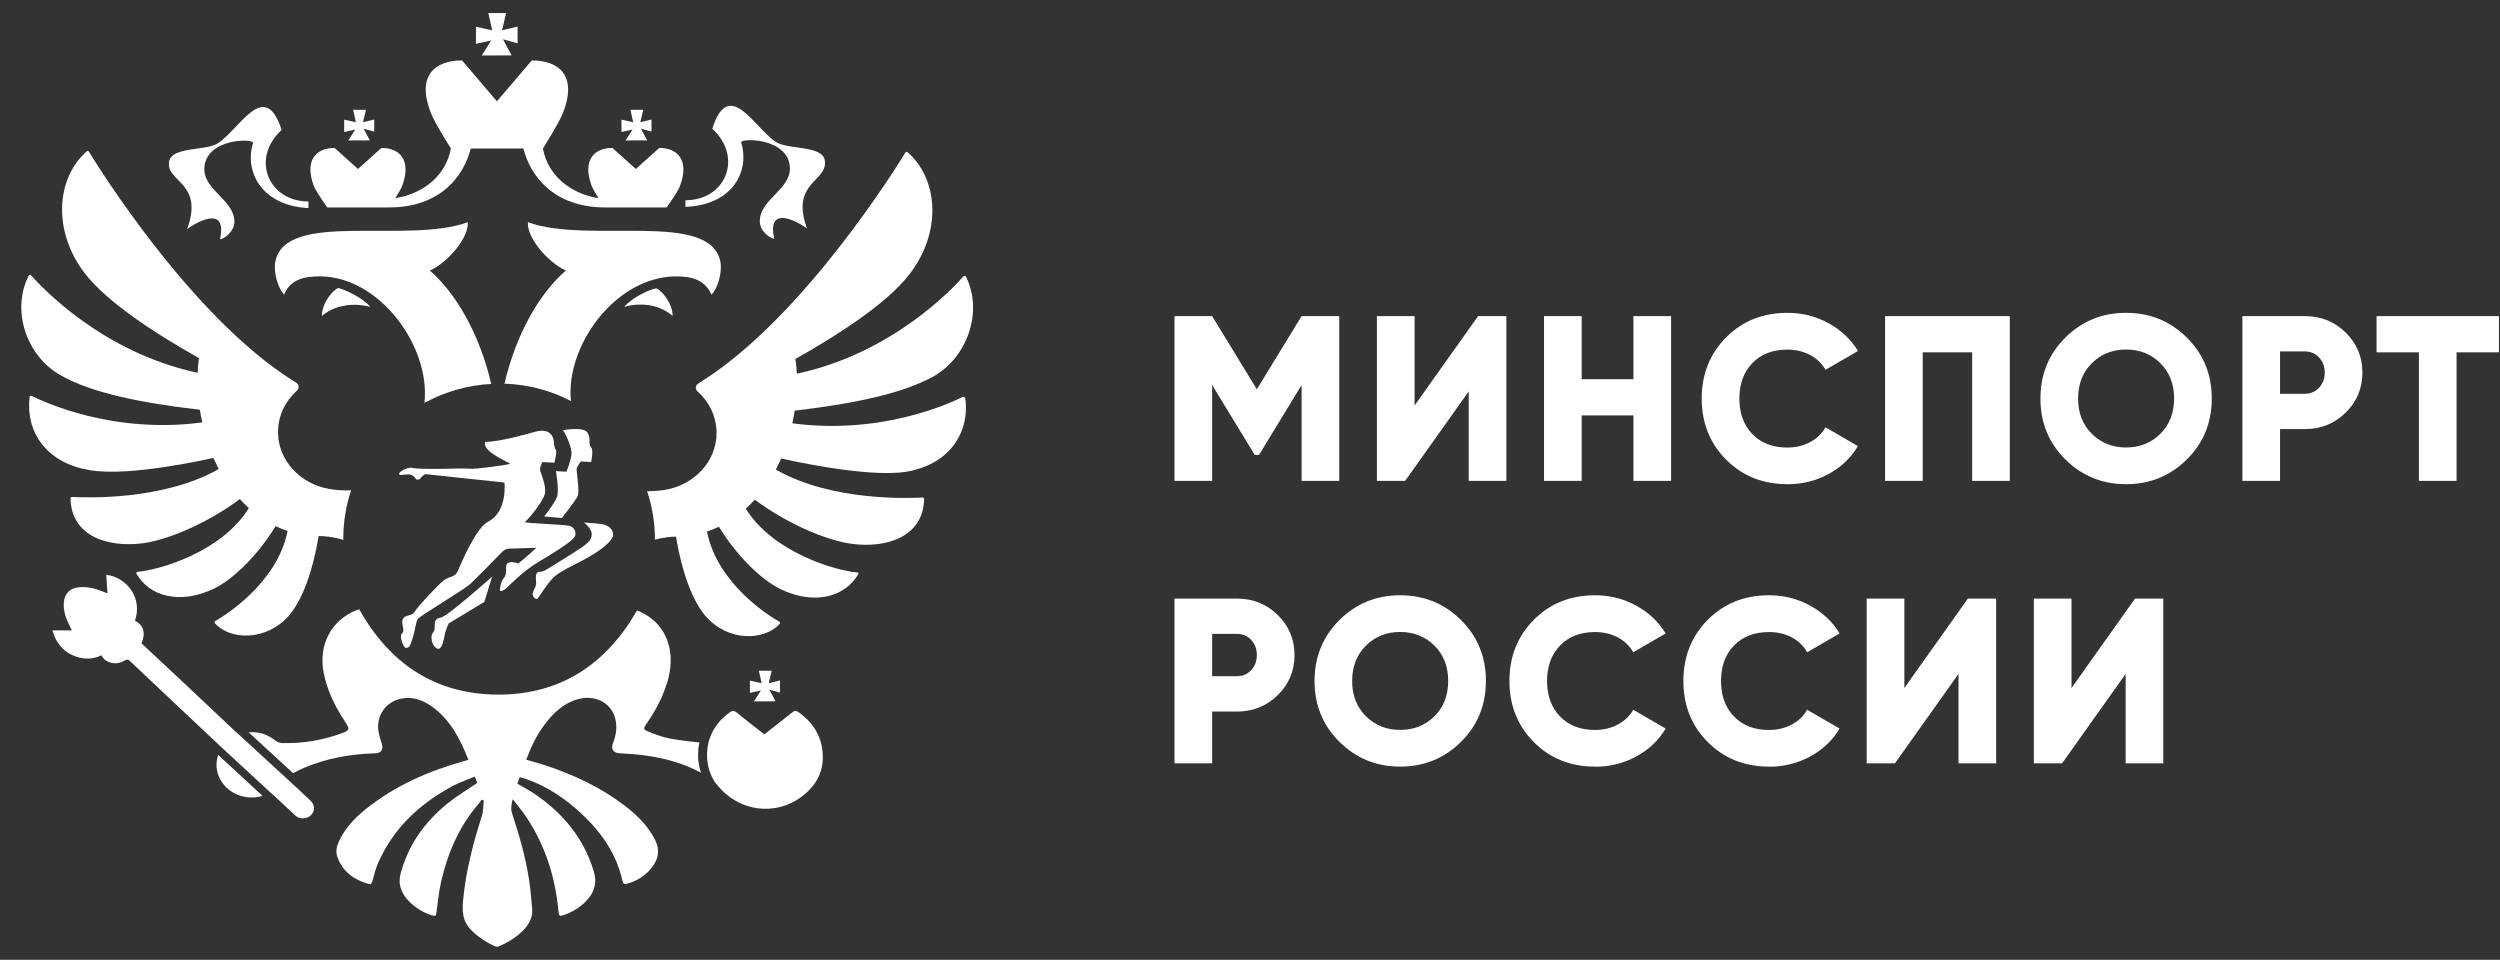
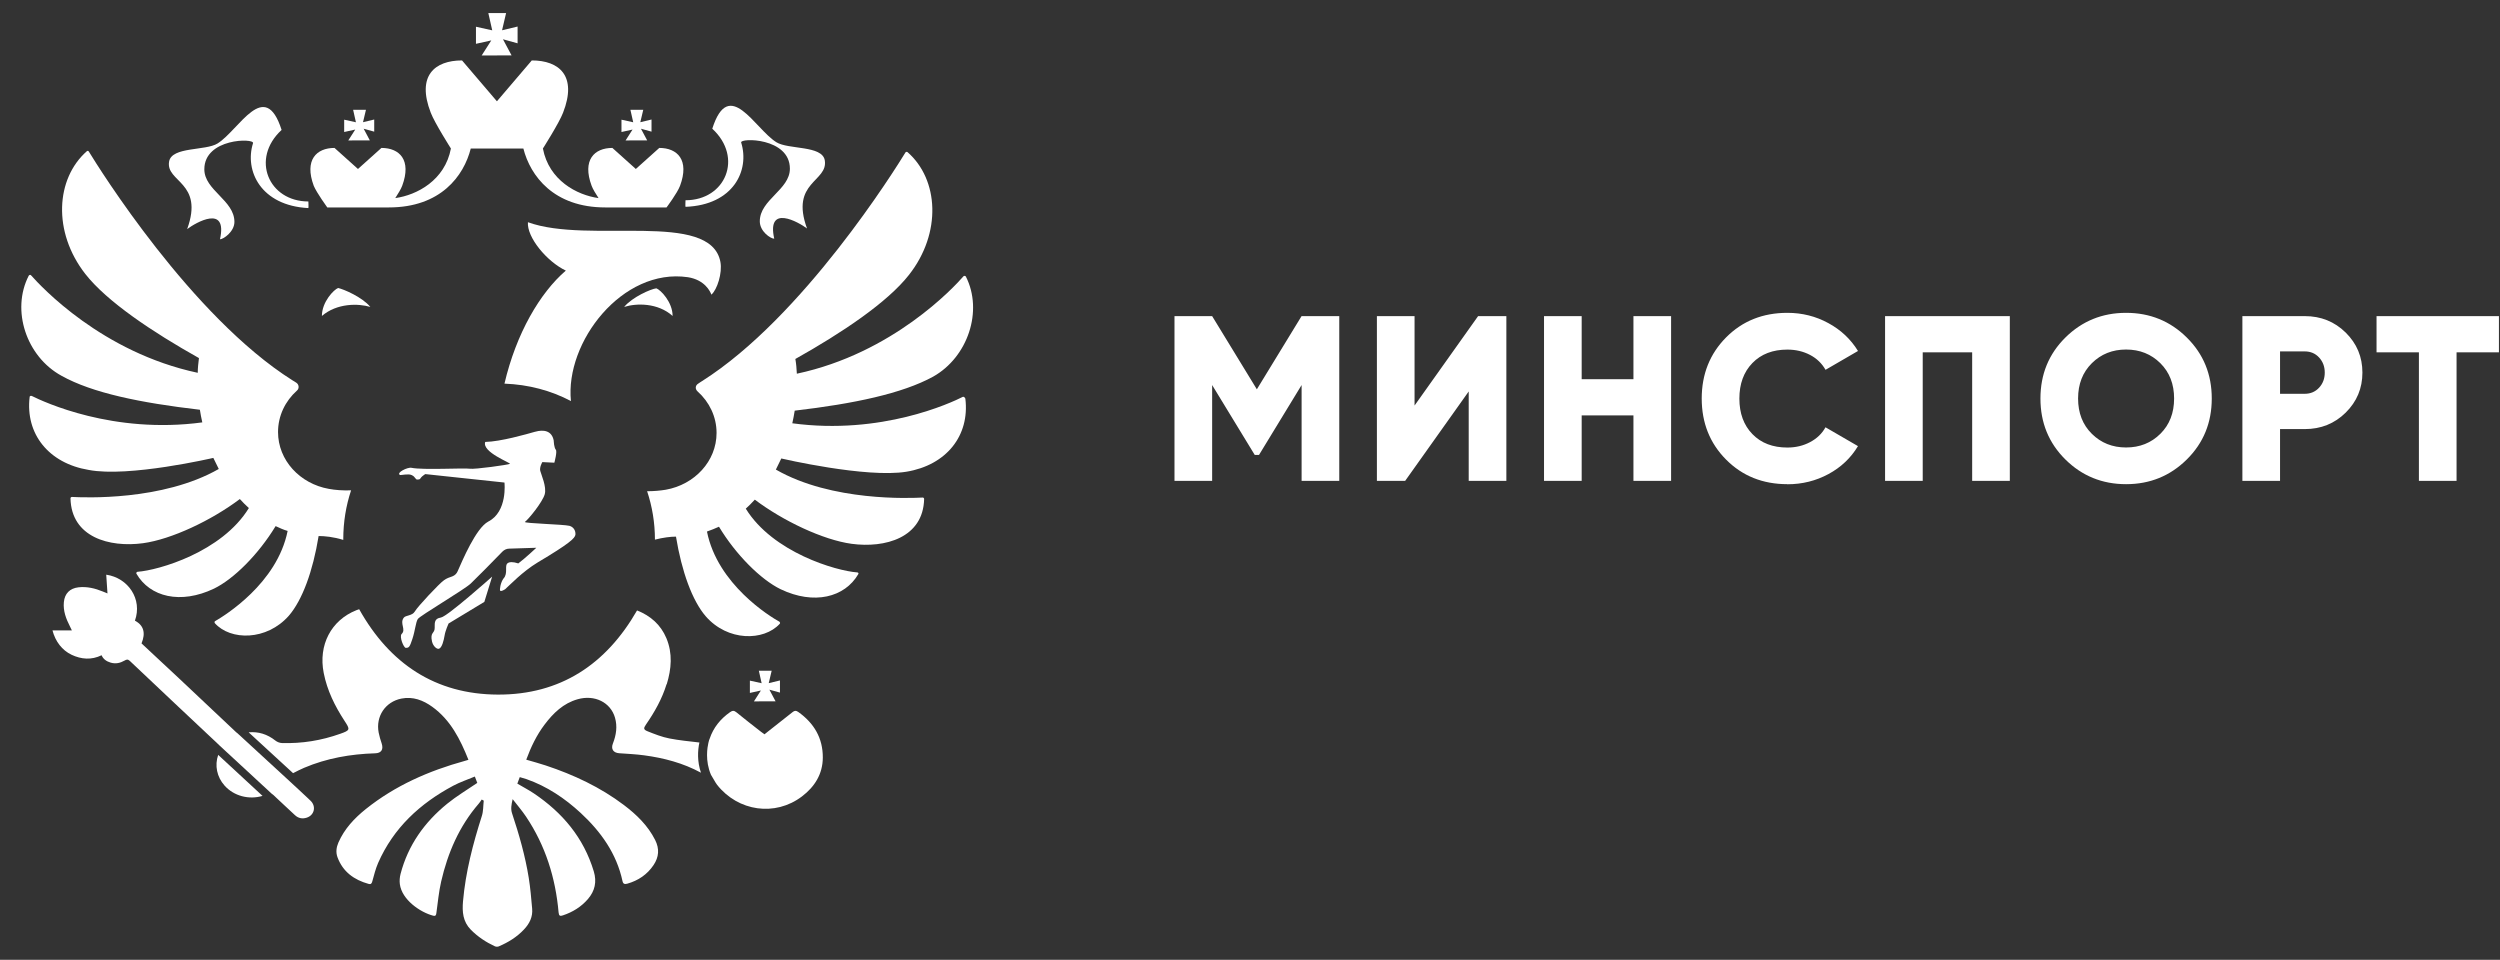
<svg xmlns="http://www.w3.org/2000/svg" width="112" height="43" viewBox="0 0 112 43" fill="none">
  <rect x="0" y="0" width="112" height="43" fill="#333333" stroke="none" />
  <g clip-path="url(#clip0_2004_131)">
    <path d="M59.999 14.162V21.543H58.312V17.25L56.403 20.382H56.213L54.304 17.25V21.543H52.617V14.162H54.304L56.307 17.441L58.31 14.162H59.997H59.999ZM65.798 21.543V17.537L62.951 21.543H61.685V14.162H63.372V18.168L66.219 14.162H67.485V21.543H65.798ZM73.178 14.162H74.865V21.543H73.178V18.611H70.859V21.543H69.172V14.162H70.859V16.988H73.178V14.162ZM80.075 21.691C78.971 21.691 78.056 21.323 77.328 20.589C76.599 19.855 76.237 18.942 76.237 17.853C76.237 16.764 76.601 15.851 77.328 15.117C78.056 14.383 78.971 14.015 80.075 14.015C80.736 14.015 81.347 14.168 81.909 14.475C82.472 14.78 82.914 15.196 83.238 15.724L81.784 16.568C81.621 16.281 81.389 16.056 81.087 15.899C80.785 15.742 80.448 15.662 80.075 15.662C79.421 15.662 78.898 15.863 78.509 16.263C78.119 16.664 77.924 17.195 77.924 17.856C77.924 18.517 78.119 19.049 78.509 19.449C78.898 19.85 79.421 20.05 80.075 20.05C80.447 20.05 80.787 19.969 81.092 19.807C81.397 19.645 81.628 19.424 81.782 19.142L83.237 19.986C82.92 20.514 82.482 20.931 81.919 21.236C81.356 21.541 80.741 21.695 80.073 21.695L80.075 21.691ZM90.04 14.162V21.543H88.353V15.785H86.138V21.543H84.451V14.162H90.04ZM97.969 20.584C97.224 21.322 96.318 21.691 95.249 21.691C94.181 21.691 93.273 21.322 92.529 20.584C91.784 19.847 91.412 18.936 91.412 17.853C91.412 16.77 91.784 15.859 92.529 15.122C93.275 14.384 94.181 14.015 95.249 14.015C96.318 14.015 97.225 14.384 97.969 15.122C98.715 15.859 99.087 16.77 99.087 17.853C99.087 18.936 98.715 19.847 97.969 20.584ZM93.715 19.435C94.127 19.843 94.637 20.047 95.249 20.047C95.861 20.047 96.372 19.843 96.784 19.435C97.195 19.028 97.4 18.5 97.4 17.853C97.4 17.206 97.195 16.68 96.784 16.271C96.372 15.864 95.861 15.659 95.249 15.659C94.637 15.659 94.127 15.863 93.715 16.271C93.303 16.68 93.098 17.206 93.098 17.853C93.098 18.5 93.303 19.028 93.715 19.435ZM103.252 14.162C103.976 14.162 104.588 14.408 105.087 14.899C105.586 15.392 105.836 15.988 105.836 16.692C105.836 17.397 105.586 17.993 105.087 18.486C104.588 18.979 103.976 19.223 103.252 19.223H102.146V21.543H100.459V14.162H103.254H103.252ZM103.252 17.642C103.513 17.642 103.726 17.551 103.896 17.368C104.065 17.185 104.149 16.961 104.149 16.692C104.149 16.424 104.065 16.201 103.896 16.017C103.728 15.834 103.513 15.743 103.252 15.743H102.146V17.642H103.252ZM111.952 14.162V15.785H110.054V21.543H108.367V15.785H106.469V14.162H111.952Z" fill="white" />
-     <path d="M55.41 26.816C56.134 26.816 56.746 27.063 57.245 27.554C57.744 28.047 57.994 28.643 57.994 29.347C57.994 30.052 57.744 30.648 57.245 31.141C56.746 31.633 56.134 31.878 55.41 31.878H54.304V34.198H52.617V26.816H55.412H55.41ZM55.41 30.295C55.671 30.295 55.884 30.204 56.054 30.021C56.223 29.838 56.307 29.614 56.307 29.346C56.307 29.077 56.223 28.854 56.054 28.67C55.886 28.487 55.671 28.397 55.41 28.397H54.304V30.295H55.41ZM65.45 33.237C64.704 33.975 63.798 34.344 62.73 34.344C61.661 34.344 60.754 33.975 60.01 33.237C59.264 32.5 58.892 31.589 58.892 30.506C58.892 29.424 59.264 28.513 60.01 27.775C60.755 27.037 61.661 26.668 62.73 26.668C63.798 26.668 64.706 27.037 65.45 27.775C66.196 28.513 66.568 29.424 66.568 30.506C66.568 31.589 66.196 32.5 65.45 33.237ZM61.194 32.088C61.606 32.497 62.116 32.7 62.728 32.7C63.34 32.7 63.851 32.497 64.263 32.088C64.674 31.681 64.879 31.153 64.879 30.506C64.879 29.859 64.674 29.333 64.263 28.924C63.851 28.517 63.34 28.312 62.728 28.312C62.116 28.312 61.606 28.516 61.194 28.924C60.782 29.333 60.577 29.859 60.577 30.506C60.577 31.153 60.782 31.681 61.194 32.088ZM71.46 34.344C70.356 34.344 69.44 33.977 68.712 33.242C67.984 32.508 67.622 31.595 67.622 30.506C67.622 29.417 67.986 28.505 68.712 27.77C69.44 27.036 70.356 26.668 71.46 26.668C72.121 26.668 72.731 26.821 73.294 27.128C73.857 27.433 74.299 27.85 74.623 28.378L73.168 29.222C73.006 28.934 72.774 28.71 72.472 28.552C72.17 28.395 71.833 28.316 71.46 28.316C70.806 28.316 70.283 28.516 69.894 28.916C69.504 29.317 69.308 29.848 69.308 30.509C69.308 31.171 69.504 31.702 69.894 32.102C70.283 32.503 70.806 32.703 71.46 32.703C71.832 32.703 72.172 32.622 72.477 32.46C72.782 32.298 73.013 32.077 73.167 31.796L74.622 32.64C74.305 33.168 73.867 33.584 73.304 33.889C72.741 34.195 72.126 34.349 71.458 34.349L71.46 34.344ZM79.253 34.344C78.149 34.344 77.234 33.977 76.505 33.242C75.777 32.508 75.415 31.595 75.415 30.506C75.415 29.417 75.779 28.505 76.505 27.77C77.234 27.036 78.149 26.668 79.253 26.668C79.914 26.668 80.525 26.821 81.087 27.128C81.65 27.433 82.092 27.85 82.416 28.378L80.962 29.222C80.8 28.934 80.567 28.71 80.265 28.552C79.963 28.395 79.626 28.316 79.253 28.316C78.599 28.316 78.076 28.516 77.687 28.916C77.297 29.317 77.102 29.848 77.102 30.509C77.102 31.171 77.297 31.702 77.687 32.102C78.076 32.503 78.599 32.703 79.253 32.703C79.625 32.703 79.965 32.622 80.27 32.46C80.575 32.298 80.806 32.077 80.96 31.796L82.415 32.64C82.098 33.168 81.66 33.584 81.097 33.889C80.534 34.195 79.919 34.349 79.251 34.349L79.253 34.344ZM87.741 34.198V30.191L84.893 34.198H83.628V26.816H85.315V30.823L88.162 26.816H89.427V34.198H87.741ZM95.229 34.198V30.191L92.381 34.198H91.116V26.816H92.803V30.823L95.65 26.816H96.915V34.198H95.229Z" fill="white" />
    <path d="M15.6 6.292L16.568 6.289C16.476 6.115 16.384 5.941 16.292 5.767C16.449 5.81 16.608 5.855 16.765 5.898C16.765 5.716 16.765 5.535 16.765 5.354C16.599 5.394 16.43 5.433 16.263 5.475C16.308 5.289 16.351 5.104 16.395 4.918C16.203 4.918 16.012 4.918 15.82 4.918C15.861 5.104 15.904 5.29 15.945 5.478C15.77 5.44 15.594 5.4 15.419 5.362C15.419 5.546 15.419 5.731 15.419 5.914L15.915 5.804L15.603 6.292H15.6Z" fill="white" />
    <path d="M28.024 6.292L28.993 6.289C28.901 6.115 28.808 5.941 28.715 5.767C28.872 5.81 29.031 5.855 29.188 5.898C29.188 5.716 29.188 5.535 29.188 5.354C29.021 5.394 28.853 5.433 28.686 5.475C28.73 5.289 28.773 5.104 28.818 4.918C28.625 4.918 28.435 4.918 28.242 4.918C28.284 5.104 28.327 5.29 28.368 5.478C28.193 5.44 28.017 5.4 27.842 5.362C27.842 5.546 27.842 5.731 27.842 5.914L28.338 5.804L28.026 6.292H28.024Z" fill="white" />
    <path d="M14.664 9.293H17.425C19.743 9.293 20.78 7.88 21.09 6.654H23.447C23.758 7.88 24.808 9.293 27.112 9.293H29.861C29.861 9.293 30.346 8.646 30.466 8.324C30.897 7.165 30.346 6.627 29.536 6.627L28.485 7.57L27.435 6.627C26.627 6.627 26.074 7.166 26.505 8.324C26.559 8.472 26.694 8.688 26.815 8.875C25.845 8.74 24.592 8.08 24.322 6.653C24.322 6.653 25.05 5.508 25.225 5.05C25.872 3.394 25.05 2.707 23.824 2.707L22.262 4.538L20.699 2.707C19.486 2.707 18.651 3.381 19.298 5.05C19.473 5.508 20.201 6.653 20.201 6.653C19.931 8.08 18.678 8.74 17.708 8.875C17.829 8.686 17.964 8.472 18.018 8.324C18.449 7.165 17.897 6.627 17.088 6.627L16.037 7.57L14.986 6.627C14.177 6.627 13.626 7.166 14.056 8.324C14.192 8.646 14.662 9.293 14.662 9.293H14.664Z" fill="white" />
    <path d="M21.576 2.486L22.918 2.481C22.789 2.241 22.662 1.999 22.533 1.759C22.751 1.82 22.971 1.88 23.188 1.941C23.188 1.689 23.188 1.438 23.188 1.189C22.956 1.244 22.724 1.3 22.492 1.356C22.552 1.1 22.613 0.842 22.673 0.586C22.408 0.586 22.142 0.586 21.877 0.585C21.936 0.842 21.993 1.101 22.052 1.359C21.808 1.305 21.565 1.252 21.323 1.198C21.323 1.453 21.323 1.709 21.323 1.963L22.01 1.81L21.578 2.486H21.576Z" fill="white" />
    <path d="M10.061 35.195C10.478 35.662 11.149 35.838 11.761 35.656L9.775 33.819C9.61 34.293 9.716 34.808 10.061 35.195Z" fill="white" />
    <path d="M8.386 10.263C8.777 9.968 10.204 9.146 9.855 10.721C10.002 10.721 10.502 10.384 10.502 9.941C10.502 8.971 9.154 8.527 9.154 7.584C9.154 6.184 11.403 6.184 11.336 6.413C10.945 7.651 11.686 9.214 13.815 9.322C13.828 9.295 13.815 9.026 13.815 9.026C12.036 9.026 11.214 7.114 12.616 5.821C11.861 3.465 10.716 5.821 9.747 6.427C9.208 6.764 7.699 6.562 7.576 7.235C7.414 8.165 9.154 8.15 8.384 10.265L8.386 10.263Z" fill="white" />
    <path d="M9.557 20.513C9.638 20.688 9.72 20.85 9.801 21.01C7.281 22.451 3.751 22.29 3.225 22.263C3.185 22.263 3.158 22.29 3.158 22.33C3.198 24.067 4.896 24.538 6.406 24.336C7.686 24.161 9.478 23.312 10.745 22.357C10.866 22.492 11.001 22.626 11.149 22.761C9.936 24.74 7.093 25.549 6.163 25.616C6.123 25.616 6.096 25.67 6.109 25.697C6.715 26.748 8.09 27.085 9.586 26.371C10.475 25.94 11.58 24.835 12.348 23.57C12.522 23.651 12.697 23.732 12.886 23.786C12.414 26.142 10.057 27.584 9.638 27.826C9.611 27.838 9.599 27.88 9.626 27.92C10.327 28.7 11.944 28.715 12.941 27.583C13.546 26.881 14.018 25.589 14.274 24.014C14.545 24.014 14.948 24.053 15.379 24.188V24.149C15.379 23.395 15.5 22.654 15.729 21.967C15.365 21.98 15.015 21.955 14.732 21.901C13.438 21.672 12.456 20.621 12.456 19.355C12.456 18.629 12.778 17.967 13.305 17.497C13.413 17.403 13.398 17.228 13.277 17.147C13.211 17.107 13.157 17.066 13.103 17.039C8.562 14.171 4.425 7.518 3.98 6.79C3.953 6.75 3.914 6.75 3.887 6.777C2.499 8.003 2.351 10.386 3.82 12.271C4.79 13.51 6.824 14.87 8.913 16.042C8.886 16.258 8.859 16.487 8.859 16.702C4.561 15.786 1.839 12.837 1.395 12.338C1.368 12.298 1.314 12.311 1.287 12.351C0.492 13.899 1.179 15.974 2.756 16.835C4.13 17.603 6.287 18.047 8.955 18.357C8.982 18.546 9.022 18.734 9.063 18.923C5.074 19.462 1.961 18.007 1.422 17.738C1.383 17.726 1.329 17.738 1.329 17.778C1.127 19.435 2.178 20.754 3.969 21.052C5.761 21.401 9.561 20.513 9.561 20.513H9.557Z" fill="white" />
    <path d="M3.204 29.333C3.646 29.541 4.098 29.576 4.551 29.355C4.629 29.536 4.774 29.63 4.953 29.684C5.179 29.753 5.386 29.705 5.584 29.592C5.661 29.548 5.724 29.522 5.812 29.605C7.146 30.869 8.484 32.128 9.823 33.385C9.826 33.389 9.828 33.39 9.829 33.393L12.173 35.559C12.193 35.57 12.212 35.584 12.235 35.605C12.557 35.912 12.886 36.21 13.211 36.516C13.367 36.663 13.549 36.694 13.74 36.632C14.085 36.522 14.176 36.125 13.913 35.873C13.616 35.589 13.312 35.311 12.993 35.015L10.634 32.846C10.618 32.837 10.6 32.824 10.583 32.807C9.74 32.007 8.893 31.212 8.047 30.417C7.479 29.885 6.909 29.354 6.34 28.824C6.535 28.354 6.437 28.015 6.045 27.805C6.389 26.842 5.742 25.888 4.759 25.746C4.777 26.02 4.796 26.292 4.815 26.586C4.728 26.549 4.669 26.525 4.611 26.502C4.26 26.358 3.899 26.268 3.514 26.312C3.127 26.357 2.898 26.59 2.861 26.975C2.823 27.373 2.961 27.724 3.135 28.066C3.162 28.118 3.187 28.171 3.22 28.241H2.351C2.48 28.738 2.783 29.133 3.203 29.331L3.204 29.333Z" fill="white" />
    <path d="M29.404 12.917C29.163 12.944 28.327 13.308 27.962 13.751C28.514 13.576 29.471 13.562 30.133 14.155C30.133 13.535 29.594 12.983 29.404 12.917Z" fill="white" />
    <path d="M23.975 19.341C23.599 19.449 22.425 19.786 21.738 19.799C21.576 20.257 22.91 20.742 22.843 20.781C22.777 20.821 21.266 21.037 21.037 20.998C20.808 20.958 18.948 21.064 18.436 20.958C18.262 20.918 17.723 21.187 17.924 21.281C17.964 21.293 18.301 21.214 18.436 21.281C18.626 21.362 18.599 21.497 18.705 21.483C18.826 21.483 18.813 21.456 18.867 21.389C18.921 21.322 19.002 21.281 19.029 21.254C19.042 21.241 19.056 21.241 19.069 21.241L22.6 21.618C22.6 21.618 22.748 22.924 21.872 23.368C21.319 23.664 20.713 25.118 20.497 25.603C20.457 25.697 20.376 25.778 20.268 25.82C20.147 25.859 19.998 25.913 19.891 25.994C19.689 26.13 18.692 27.193 18.584 27.395C18.463 27.597 18.166 27.557 18.085 27.678C17.896 27.934 18.206 28.203 17.991 28.404C17.883 28.525 18.085 29.024 18.18 29.024C18.328 29.024 18.355 28.985 18.476 28.621C18.597 28.257 18.624 27.88 18.718 27.732C18.812 27.584 20.807 26.413 21.09 26.142C21.319 25.926 22.182 25.052 22.505 24.715C22.586 24.634 22.694 24.579 22.815 24.579L24.028 24.54C24.028 24.54 23.529 25.01 23.22 25.241C22.977 25.16 22.816 25.174 22.748 25.228C22.586 25.322 22.775 25.686 22.559 25.915C22.424 26.09 22.37 26.439 22.411 26.466C22.465 26.506 22.6 26.413 22.627 26.4C22.856 26.198 23.395 25.619 24.082 25.201C25.509 24.352 25.765 24.11 25.78 23.948C25.792 23.746 25.672 23.599 25.509 23.557C25.253 23.49 23.462 23.449 23.516 23.382C23.678 23.262 24.298 22.506 24.404 22.144C24.498 21.807 24.242 21.255 24.203 21.093C24.163 20.931 24.296 20.702 24.296 20.702L24.835 20.729C24.835 20.729 24.971 20.231 24.902 20.15C24.821 20.056 24.808 19.773 24.808 19.773V19.746C24.727 19.289 24.351 19.235 23.974 19.343L23.975 19.341Z" fill="white" />
    <path d="M19.354 28.741C19.408 28.958 19.57 29.091 19.664 29.064C19.799 29.024 19.88 28.7 19.92 28.459C19.947 28.269 20.095 27.934 20.095 27.934L21.699 26.964L22.048 25.832C22.048 25.832 20.055 27.61 19.758 27.664C19.408 27.718 19.489 27.974 19.474 28.134C19.474 28.39 19.258 28.309 19.354 28.74V28.741Z" fill="white" />
    <path d="M30.819 12.419C31.575 12.54 31.816 13.052 31.87 13.2C32.126 12.983 32.369 12.23 32.274 11.732C31.829 9.402 26.385 10.952 23.651 9.955C23.597 10.629 24.5 11.72 25.349 12.123C24.19 13.12 23.126 14.937 22.6 17.187C23.678 17.227 24.689 17.497 25.578 17.968C25.308 15.328 27.881 11.988 30.819 12.419Z" fill="white" />
-     <path d="M24.096 26.802C24.163 26.708 24.595 26.048 24.783 25.886C24.972 25.724 24.985 25.67 25.969 25.172C27.061 24.621 27.451 24.176 27.465 23.988C27.492 23.732 27.276 23.543 27.007 23.49C26.738 23.436 26.131 23.409 26.131 23.409C26.212 23.409 26.495 23.705 26.508 23.894C26.52 24.083 26.454 24.204 26.252 24.379C26.05 24.554 25.255 25.039 24.756 25.349C24.257 25.672 24.257 25.605 24.136 25.618C24.015 25.63 23.988 25.834 24.015 26.048C24.055 26.265 23.894 26.413 23.867 26.573C23.827 26.735 24.029 26.896 24.096 26.802Z" fill="white" />
-     <path d="M25.376 21.133L24.904 21.106C24.904 21.106 25.039 21.832 24.971 22.196C24.916 22.465 24.378 23.139 24.378 23.139L25.172 23.206C25.172 23.206 25.778 22.438 25.873 22.236C25.982 22.034 25.82 21.131 25.834 21.01C25.846 20.89 26.023 20.673 26.023 20.673L26.481 20.7C26.481 20.7 26.602 20.161 26.481 20.041C26.333 19.905 26.494 19.664 26.319 19.381C26.144 19.098 25.214 19.273 25.214 19.273C25.253 19.273 25.617 19.974 25.605 20.323C25.592 20.607 25.376 21.131 25.376 21.131V21.133Z" fill="white" />
    <path d="M16.591 13.751C16.227 13.306 15.392 12.956 15.149 12.902C14.96 12.969 14.421 13.522 14.421 14.155C15.095 13.576 16.052 13.589 16.591 13.751Z" fill="white" />
-     <path d="M20.956 9.955C18.207 10.952 12.764 9.403 12.333 11.732C12.239 12.23 12.481 12.971 12.737 13.2C12.777 13.037 13.02 12.526 13.788 12.419C16.726 11.974 19.312 15.382 19.015 18.049C19.904 17.564 20.929 17.254 22.007 17.2C21.481 14.937 20.417 13.133 19.258 12.122C20.12 11.718 21.01 10.627 20.956 9.953V9.955Z" fill="white" />
    <path d="M33.204 6.386C33.137 6.17 35.387 6.157 35.387 7.557C35.387 8.5 34.039 8.945 34.039 9.914C34.039 10.371 34.524 10.694 34.686 10.694C34.336 9.131 35.776 9.953 36.155 10.236C35.387 8.135 37.112 8.149 36.95 7.179C36.829 6.505 35.32 6.708 34.78 6.371C33.81 5.766 32.663 3.408 31.91 5.766C33.311 7.058 32.503 8.971 30.711 8.971C30.711 8.971 30.698 9.254 30.711 9.266C32.854 9.185 33.595 7.637 33.204 6.384V6.386Z" fill="white" />
    <path d="M33.592 31.044L34.088 30.934L33.776 31.422L34.745 31.419C34.652 31.245 34.56 31.071 34.468 30.897C34.625 30.94 34.784 30.985 34.942 31.028C34.942 30.846 34.942 30.665 34.942 30.484C34.775 30.524 34.606 30.564 34.439 30.605C34.484 30.419 34.527 30.234 34.571 30.048C34.379 30.048 34.188 30.048 33.996 30.048C34.037 30.234 34.08 30.42 34.121 30.608C33.947 30.57 33.77 30.53 33.595 30.492C33.595 30.676 33.595 30.861 33.595 31.045L33.592 31.044Z" fill="white" />
-     <path d="M32.703 31.907C32.274 32.209 31.958 32.598 31.792 33.096C31.784 33.118 31.776 33.137 31.768 33.156C31.757 33.198 31.745 33.239 31.735 33.284C31.692 33.473 31.581 34.078 31.851 34.71C31.91 34.846 31.98 34.967 32.051 35.075C32.078 35.104 32.105 35.133 32.129 35.164C33.069 36.35 34.725 36.594 35.929 35.679C36.5 35.245 36.858 34.675 36.862 33.942C36.867 33.069 36.469 32.395 35.759 31.894C35.659 31.824 35.595 31.832 35.505 31.905C35.091 32.237 34.672 32.565 34.247 32.897C34.196 32.861 34.15 32.829 34.104 32.792C33.732 32.5 33.355 32.211 32.989 31.91C32.883 31.823 32.811 31.832 32.705 31.905L32.703 31.907Z" fill="white" />
+     <path d="M32.703 31.907C32.274 32.209 31.958 32.598 31.792 33.096C31.784 33.118 31.776 33.137 31.768 33.156C31.757 33.198 31.745 33.239 31.735 33.284C31.692 33.473 31.581 34.078 31.851 34.71C32.078 35.104 32.105 35.133 32.129 35.164C33.069 36.35 34.725 36.594 35.929 35.679C36.5 35.245 36.858 34.675 36.862 33.942C36.867 33.069 36.469 32.395 35.759 31.894C35.659 31.824 35.595 31.832 35.505 31.905C35.091 32.237 34.672 32.565 34.247 32.897C34.196 32.861 34.15 32.829 34.104 32.792C33.732 32.5 33.355 32.211 32.989 31.91C32.883 31.823 32.811 31.832 32.705 31.905L32.703 31.907Z" fill="white" />
    <path d="M29.869 30.657C30.08 29.967 30.14 29.274 29.854 28.59C29.6 27.985 29.141 27.586 28.54 27.347C27.152 29.769 25.099 31.128 22.304 31.118C19.503 31.107 17.456 29.732 16.091 27.293C16.056 27.306 16.014 27.319 15.971 27.335C14.831 27.786 14.255 28.901 14.502 30.148C14.656 30.932 15.001 31.63 15.433 32.292C15.692 32.686 15.692 32.715 15.244 32.873C14.4 33.174 13.525 33.317 12.629 33.288C12.53 33.285 12.417 33.241 12.339 33.179C11.972 32.888 11.572 32.769 11.139 32.808L13.13 34.638C13.295 34.552 13.457 34.47 13.624 34.398C14.64 33.967 15.708 33.781 16.807 33.748C17.087 33.74 17.187 33.575 17.098 33.303C17.045 33.144 16.996 32.983 16.964 32.819C16.826 32.094 17.262 31.439 17.985 31.296C18.5 31.195 18.956 31.369 19.366 31.665C20.187 32.258 20.619 33.12 20.986 34.04C20.923 34.059 20.874 34.075 20.824 34.088C19.212 34.532 17.705 35.193 16.39 36.244C15.877 36.656 15.432 37.128 15.161 37.745C15.068 37.961 15.039 38.182 15.118 38.401C15.36 39.059 15.864 39.419 16.517 39.6C16.618 39.629 16.653 39.581 16.68 39.482C16.756 39.206 16.826 38.923 16.94 38.66C17.629 37.09 18.816 35.996 20.304 35.201C20.61 35.037 20.944 34.928 21.273 34.789C21.327 34.928 21.363 35.023 21.382 35.074C20.915 35.393 20.451 35.668 20.037 36.005C19.017 36.834 18.281 37.864 17.945 39.152C17.907 39.298 17.893 39.462 17.913 39.611C18.006 40.307 18.818 40.869 19.409 41.024C19.511 41.051 19.537 41.001 19.549 40.908C19.616 40.434 19.657 39.956 19.764 39.492C20.06 38.206 20.572 37.017 21.446 36.005C21.497 35.948 21.537 35.881 21.581 35.819C21.611 35.835 21.642 35.853 21.672 35.869C21.645 36.099 21.656 36.341 21.587 36.555C21.188 37.805 20.858 39.067 20.743 40.379C20.702 40.851 20.737 41.288 21.091 41.649C21.405 41.967 21.767 42.207 22.168 42.393C22.219 42.417 22.295 42.42 22.346 42.398C22.769 42.217 23.157 41.98 23.474 41.641C23.723 41.379 23.875 41.072 23.84 40.703C23.799 40.244 23.761 39.783 23.688 39.328C23.53 38.342 23.255 37.384 22.94 36.436C22.875 36.241 22.909 36.05 22.967 35.802C23.19 36.091 23.395 36.328 23.567 36.586C24.438 37.885 24.889 39.33 25.025 40.878C25.039 41.037 25.096 41.05 25.22 41.008C25.656 40.862 26.036 40.629 26.338 40.279C26.651 39.915 26.743 39.511 26.602 39.039C26.148 37.53 25.201 36.408 23.915 35.543C23.681 35.387 23.432 35.257 23.177 35.107C23.212 35.012 23.247 34.918 23.285 34.815C23.397 34.848 23.49 34.872 23.583 34.904C24.508 35.228 25.304 35.764 26.018 36.423C26.924 37.263 27.622 38.239 27.888 39.473C27.916 39.609 27.994 39.619 28.102 39.589C28.592 39.45 28.993 39.182 29.279 38.756C29.52 38.396 29.551 38.028 29.35 37.63C29.023 36.983 28.52 36.497 27.953 36.067C26.893 35.266 25.705 34.71 24.449 34.293C24.163 34.198 23.87 34.12 23.576 34.034C23.786 33.465 24.039 32.935 24.397 32.462C24.786 31.947 25.238 31.506 25.883 31.325C26.64 31.112 27.355 31.465 27.552 32.153C27.665 32.546 27.606 32.929 27.459 33.306C27.36 33.557 27.476 33.726 27.741 33.745C28.115 33.772 28.492 33.788 28.862 33.839C29.748 33.958 30.605 34.185 31.395 34.613C31.398 34.613 31.4 34.616 31.403 34.617C31.23 34.107 31.255 33.63 31.333 33.264C30.885 33.212 30.433 33.169 29.991 33.083C29.656 33.018 29.33 32.889 29.01 32.761C28.824 32.686 28.826 32.625 28.937 32.463C29.325 31.901 29.66 31.311 29.862 30.652L29.869 30.657Z" fill="white" />
    <path d="M43.136 17.778C42.609 18.047 39.484 19.502 35.495 18.963C35.535 18.773 35.576 18.586 35.603 18.397C38.258 18.087 40.426 17.629 41.802 16.875C43.364 15.999 44.051 13.926 43.271 12.39C43.244 12.351 43.19 12.351 43.163 12.378C42.732 12.875 39.996 15.826 35.699 16.742C35.686 16.513 35.671 16.297 35.632 16.082C37.721 14.91 39.756 13.549 40.725 12.311C42.194 10.44 42.059 8.042 40.659 6.817C40.632 6.79 40.578 6.804 40.565 6.829C40.12 7.556 35.983 14.209 31.443 17.079C31.403 17.106 31.334 17.145 31.28 17.187C31.145 17.268 31.133 17.428 31.253 17.537C31.778 18.007 32.102 18.669 32.102 19.395C32.102 20.661 31.118 21.711 29.826 21.94C29.582 21.98 29.301 22.007 28.991 22.007C29.22 22.694 29.341 23.421 29.341 24.176C29.705 24.082 30.042 24.041 30.284 24.041C30.54 25.603 31.012 26.909 31.617 27.61C32.602 28.741 34.218 28.727 34.932 27.947C34.959 27.92 34.945 27.88 34.919 27.853C34.501 27.624 32.144 26.183 31.672 23.813C31.861 23.746 32.036 23.678 32.21 23.597C32.966 24.85 34.083 25.967 34.974 26.398C36.469 27.112 37.843 26.762 38.45 25.724C38.477 25.684 38.45 25.643 38.396 25.643C37.466 25.576 34.624 24.754 33.411 22.788C33.546 22.667 33.681 22.532 33.815 22.384C35.082 23.339 36.873 24.188 38.153 24.363C39.649 24.565 41.36 24.095 41.401 22.357C41.401 22.317 41.374 22.29 41.334 22.29C40.795 22.317 37.264 22.479 34.759 21.037C34.84 20.875 34.921 20.7 35.002 20.54C35.002 20.54 38.802 21.428 40.608 21.133C42.4 20.837 43.45 19.516 43.248 17.859C43.221 17.793 43.167 17.765 43.14 17.778H43.136Z" fill="white" />
  </g>
  <defs>
    <clipPath id="clip0_2004_131">
      <rect width="111" height="41.831" fill="white" transform="translate(0.952 0.585)" />
    </clipPath>
  </defs>
</svg>